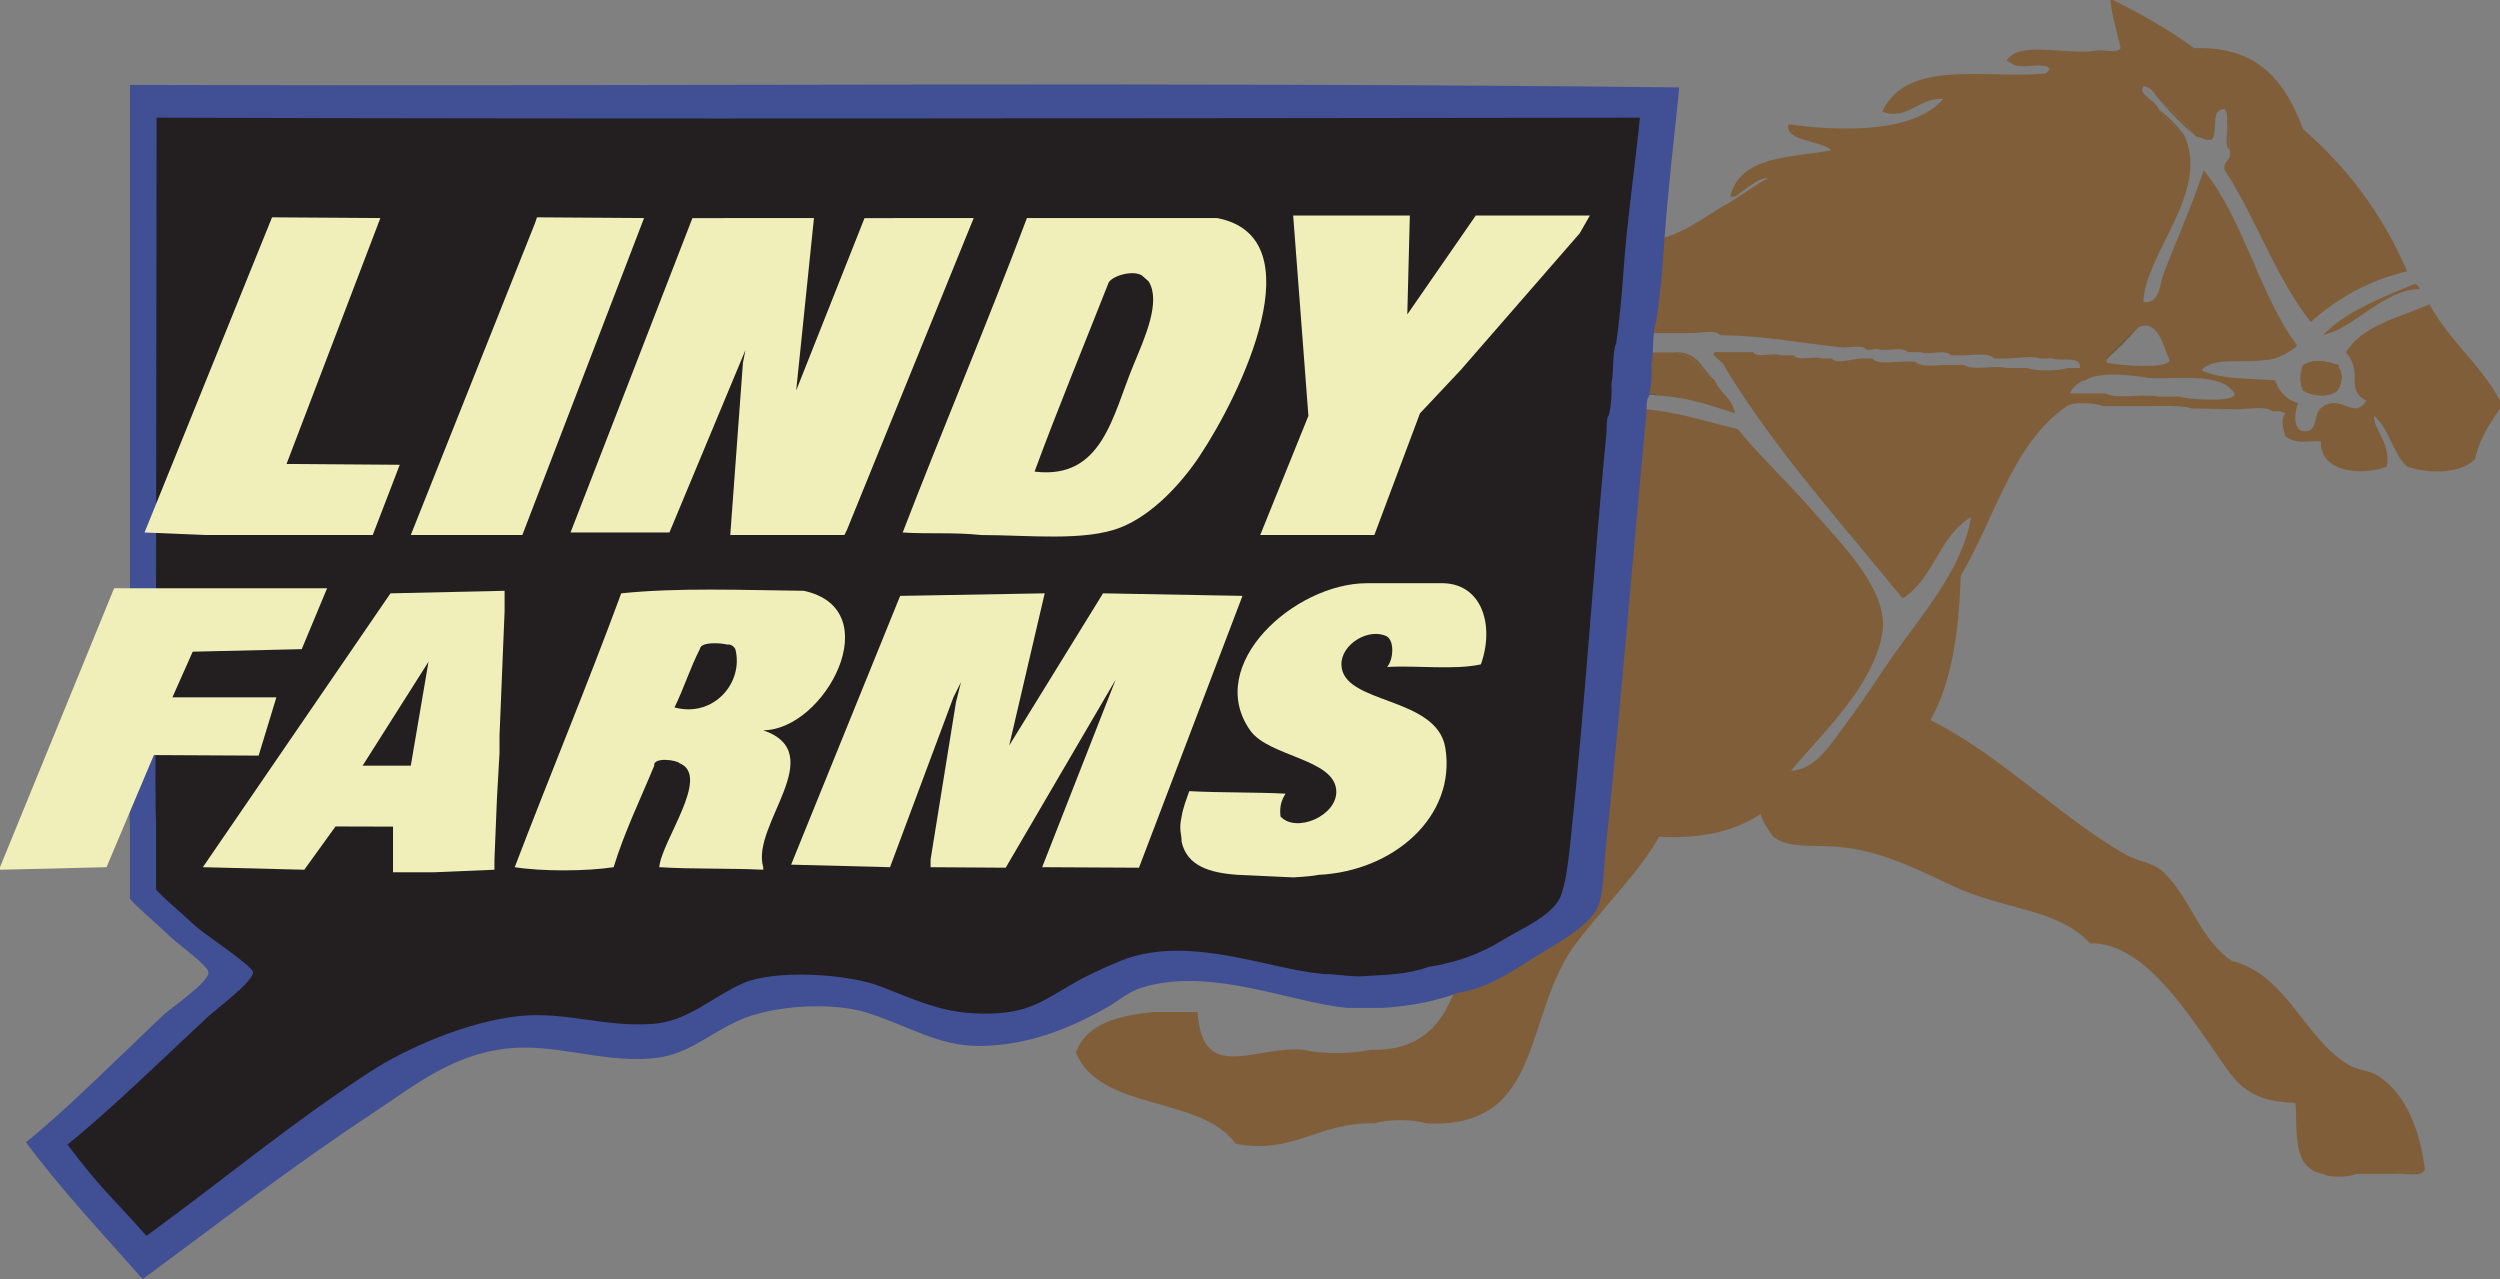
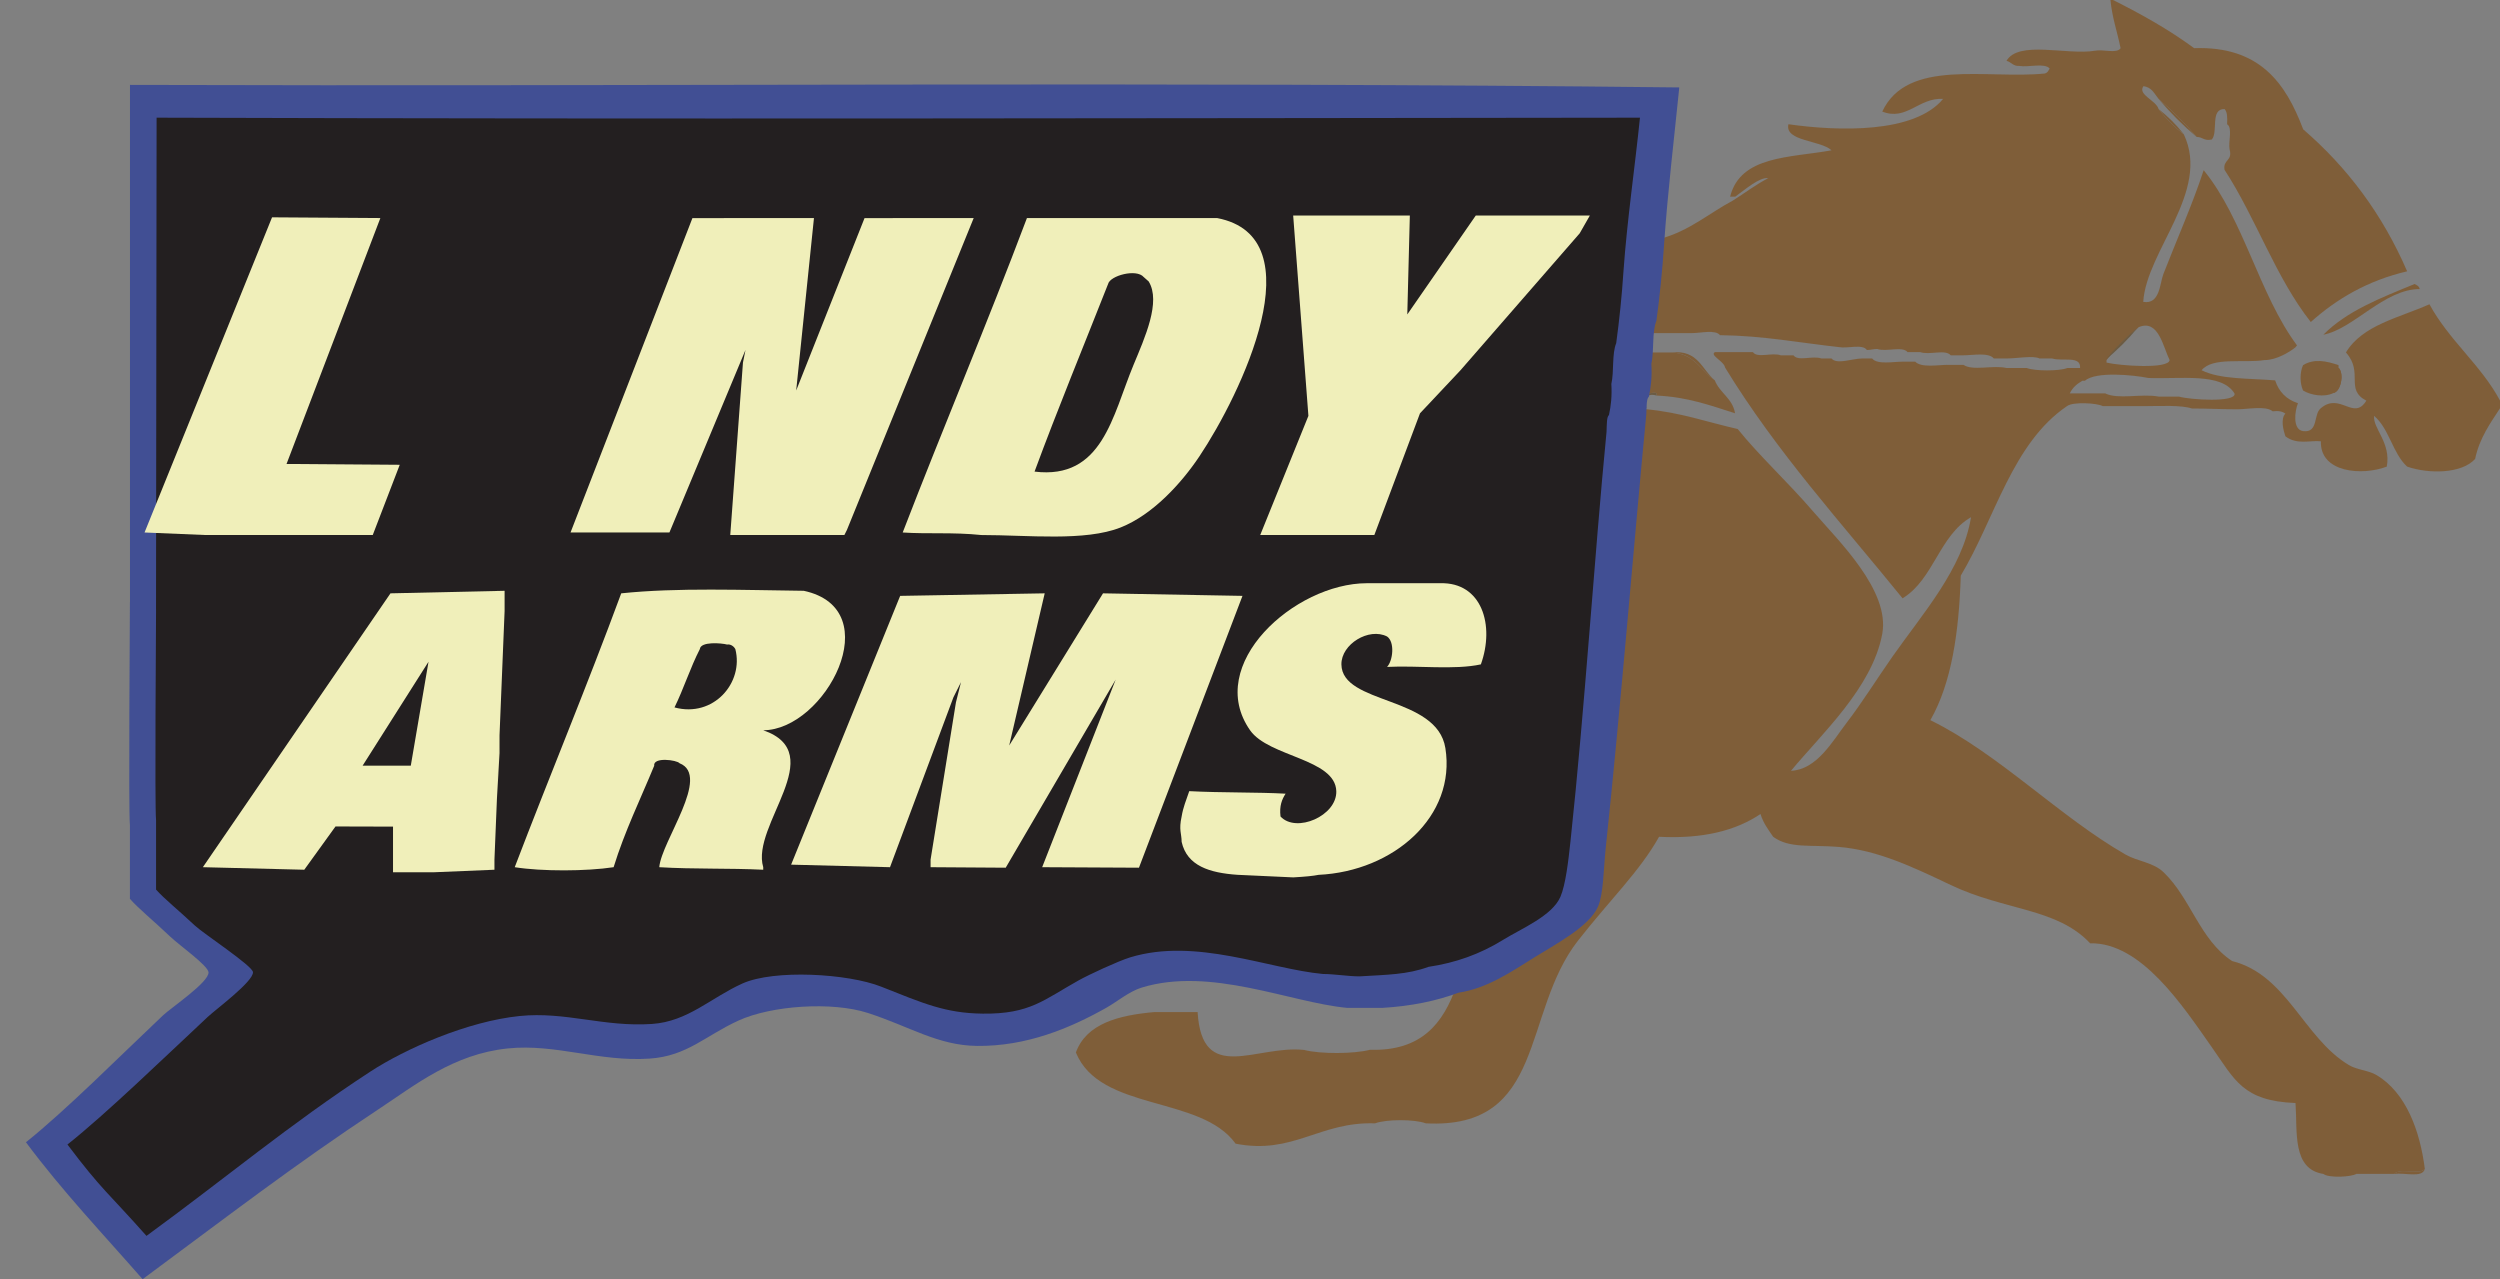
<svg xmlns="http://www.w3.org/2000/svg" id="Layer_1" viewBox="0 0 788 403.21">
  <rect x="0" y="0" width="788" height="403.21" fill="#808080" stroke="none" />
  <defs>
    <style>.cls-1,.cls-2,.cls-3,.cls-4,.cls-5,.cls-6,.cls-7,.cls-8{stroke-width:0px;}.cls-1,.cls-2,.cls-5,.cls-6,.cls-7,.cls-8{fill-rule:evenodd;}.cls-1,.cls-3{fill:#7f5e39;}.cls-2{fill:#414f94;}.cls-4{fill:none;}.cls-5{fill:#231f20;}.cls-6{fill:#c0b2a6;}.cls-7{fill:#f0efba;}.cls-8{fill:#6c5b42;}</style>
  </defs>
-   <path class="cls-1" d="m701.95,39.16c1.82,1.11.3,5.56.8,7.99-1.82-1.11-.3-5.56-.8-7.99Z" />
  <path class="cls-1" d="m519.72,112.69c.62-.18.93-.67.8-1.6h6.39c7.11.35,9.2,5.72,13.59,8.79,1.57,4.03,5.58,5.61,6.39,10.39-7.67-2.45-15.07-5.17-24.78-5.59.57-2.17-3.77.57-3.2-1.6.67-3.06,1.04-6.41.8-10.39Z" />
-   <path class="cls-1" d="m735.51,123.88c-2.99,1.46-7.24.66-9.59-.8-1.04-2.32-1.04-5.67,0-7.99,3.51-2.12,7.27-1.33,11.19,0v.8c.33,3.53-.22,6.18-1.6,7.99Z" />
  <path class="cls-6" d="m423.81,315.7h11.19c-1.9,1.33-9.29,1.33-11.19,0Z" />
  <path class="cls-2" d="m160.06,318.9c3.48-1.33,12.5-1.33,15.98,0h-15.98Z" />
  <path class="cls-2" d="m204.82,321.29c-.86,1.32-7.13,1.32-7.99,0" />
  <path class="cls-1" d="m680.37,31.17c4.33,3.66,8.33,7.66,11.99,11.99-4.33-3.66-8.33-7.66-11.99-11.99Z" />
  <path class="cls-1" d="m737.11,115.89v-.8c-3.92-1.33-7.68-2.12-11.19,0-1.04,2.32-1.04,5.67,0,7.99,2.35,1.46,6.6,2.26,9.59.8,2.29-.41,3.49-6.05,1.6-7.99Z" />
  <path class="cls-1" d="m680.37,34.37c3,2.33,5.66,4.99,7.99,7.99-3-2.33-5.66-4.99-7.99-7.99Z" />
  <path class="cls-4" d="m683.88,113.49c-2.07-4.18-3.5-12.95-9.69-10.39-3.8,3.13-7.18,6.59-10.18,10.39v.8c4,.98,19.6,2.14,19.88-.8Z" />
  <path class="cls-4" d="m677.17,119.14c-4.7-.95-16.56-2.14-19.98.86h-.8c-1.67,1-3,2-4,4h11.19c4.01,2,11.45,0,16.78,1h6.39c3.44,1,18.05,1.96,17.58-.93-3.97-6.68-16.92-4.52-27.17-4.93Z" />
-   <path class="cls-4" d="m677.17,119.14c-4.7-.95-16.56-2.14-19.98.86h-.8c-1.67,1-3,2-4,4h11.19c4.01,2,11.45,0,16.78,1h6.39c3.44,1,18.05,1.96,17.58-.93-3.97-6.68-16.92-4.52-27.17-4.93Z" />
  <path class="cls-4" d="m723.35,109.45c-.41-.02-.79.01-1.15.06.36-.04.73-.06,1.15-.06Z" />
  <path class="cls-4" d="m683.88,113.49c-2.07-4.18-3.5-12.95-9.69-10.39-3.8,3.13-7.18,6.59-10.18,10.39v.8c4,.98,19.6,2.14,19.88-.8Z" />
-   <path class="cls-3" d="m724,109.5s.11-.01,0-.02v.02Z" />
+   <path class="cls-3" d="m724,109.5v.02Z" />
  <path class="cls-3" d="m765.75,95.91c-9.58,4.27-21.11,6.53-26.31,15.19,5.69,6.36-.43,11.64,6.43,15.19-3.99,6.51-8.28-2.79-14.37,2.4-2.37,1.89-.66,7.85-5.59,7.19-3.32-.49-2.63-6.22-1.59-8.79-3.62-1.17-6.02-3.57-7.19-7.19-8.11-.69-17.33-.25-23.18-3.2,3.47-4.26,13.12-2.17,19.82-3.2.08,0,.15-.02.23-.03-.02,0-.04.02-.06.03,3.69-.06,7.8-2.56,9.59-4.03l.48-.61c-12-16.17-16.73-39.66-29.41-55.22-3.52,10.76-8.54,22.02-12.7,32.73-1.15,2.95-1.07,9.71-6.35,8.77,1.05-16.22,21.26-34.75,12.81-52.76-3-2.33-5.65-5-7.98-8-.74-2.75-6.65-4.5-4.79-7.2,2.65.28,3.47,2.39,4.8,3.99,4.33,3.66,8.33,7.66,11.99,11.99,1.88-.02,2.35,1.38,4.8.8,2.06-2.47-.61-9.67,4-9.59.92.94.9,2.83.8,4.79,1.82,1.11.3,5.56.8,7.99.98,3.64-2.19,3.14-1.6,6.39,9.88,15.16,16.12,33.96,27.18,47.96,8.16-7.29,17.87-13.04,30.37-15.98-7.79-18.05-18.89-32.79-32.77-44.76-5.47-14.51-13.67-26.29-34.37-25.58-7.83-5.76-16.52-10.66-25.58-15.19h-.8c.54,5.59,2.16,10.09,3.2,15.19-1.11,1.82-5.56.3-7.99.8-8.89,1.5-24.14-3.36-27.97,3.2,1.52.34,2.01,1.72,4,1.6,2.95.51,7.96-1.04,9.59.8-.35.71-.7,1.43-1.6,1.6-18.22,1.82-43.27-4.88-51.15,11.99,7.71,3.04,11.45-4.44,19.18-4-9.06,10.98-33.09,10.22-48.76,7.99-1.27,5.41,10.06,4.98,13.59,8.22-13.07,2.38-28.72,1.62-31.97,14.62h1.6c2.82-2,7.75-6.32,10.39-5.82-4.05,2.08-7.41,4.73-11.19,7.08-7.48,3.98-13.56,9.45-22.54,11.93-.53,8.26-1.55,16.17-2.55,23.92v5.89h12.3c2.69,0,7.42-1.18,8.79.65,13.7.16,25.09,2.4,37.56,3.77,2.69.51,7.39-1.09,8.76.91,1.07,0,2.17-.33,3.23-.33,2.95,1,7.96-1,9.59,1h4c2.95,1,7.96-1,9.59,1h4c2.95,0,7.96-1,9.59,1h4c3.22,0,8.5-1,10.39,0h4c3.14,1,9.15-1,8.79,3h-4c-2.43,1-10.36,1-12.79,0h-6.39c-4.27-1-10.64,1-13.58-1h-4.8c-3.22,0-8.5,1-10.39-1h-4c-2.95,0-7.96,1-9.59-1h-3.2c-2.95,0-7.96,2-9.59,0h-3.2c-2.69-1-7.42,1-8.79-1h-4c-2.69-1-7.42,1-8.79-1h-11.99c-1.72,1,2.95,2.91,3.2,4.84,16.26,26.63,36.75,49.06,55.95,72.75,9.8-5.92,11.57-19.85,21.58-25.56-2.65,16.32-15.33,30.48-24.78,43.96-4.68,6.68-9.42,14.29-14.39,20.78-4.55,5.94-9.41,14.81-17.58,15.19,9.7-11.71,25.64-26.24,28.77-43.16,2.53-13.66-13.87-29.39-21.58-38.36-8.2-9.54-17.29-17.87-23.98-26.21-9.56-2.16-18-5.23-28.77-6.23h-.8c-4.05,42-8,91.43-12.79,136.51-.69,6.48-.68,14.25-2.4,18.3-2.72,6.4-13.98,12.18-19.98,15.94-7.64,4.79-15.07,9.83-23.98,11.17-4.1,11.62-10.96,20.47-27.17,19.97-5.07,1.33-15.71,1.38-20.78.05-15.09-1.63-32.21,11.06-33.57-11.94h-13.59c-11.2,1-21.43,3.56-24.78,12.74,7.64,18.73,39.31,13.42,50.35,28.75,18.17,3.56,26.4-7,43.96-6.41,3.48-1.33,12.5-1.33,15.98,0,38.03,1.98,30.17-34.8,47.95-57.55,10.15-12.97,19.47-21.86,25.58-32.77,13.76.7,24.19-1.92,31.97-7.19.86,2.87,2.5,4.96,4,7.19,5.18,3.77,11.65,2.44,20.78,3.2,12.13,1.01,23.3,6.34,35.17,11.99,17.1,8.14,33.5,7.21,43.96,18.38,16.08-.33,29.15,19.67,38.36,32.77,7.26,10.32,9.78,16.92,26.37,17.58.64,9.02-1.13,20.82,8.79,22.35,1.64,1.33,8.75.98,10.39-.02h11.99c1.57-2,7.95.51,9.59-1.57-1.5-11.87-5.87-24-15.19-29.56-2.62-1.56-6.18-1.62-8.79-3.19-14.29-8.63-19.49-28.43-36.77-32.77-10.2-6.71-12.93-19.65-21.58-27.97-3.31-3.19-8.11-3.38-11.99-5.59-20.7-11.83-40.21-31.95-61.54-42.36,6.7-11.69,9.03-27.74,9.59-45.56,10.87-18.17,16.24-41.78,33.57-53.49,1.9-1.33,9.29-.94,11.19.06h13.59c4.54,0,11.07-.38,14.5.75,4.79,0,9.47.25,14.27.25,3.48,0,9.03-1.2,11.19.64,1.85-.25,3.07.05,4,.72-1.58,1.67-.61,5.27,0,7.15,3.65,2.81,7.94,1.2,11.19,1.58-.29,9.93,13.01,10.93,20.78,7.98,1.4-7.54-4.45-12.06-4-15.99,4.78,4.01,5.82,11.76,10.39,15.98,6.94,2.4,17.22,2.25,21.45-2.4,1.38-6.62,4.86-11.37,7.86-15.99v-2.4c-6-11.24-16.07-18.97-22.25-30.37Zm-43.56,13.6c.36-.05.73-.08,1.15-.06-.41,0-.79.02-1.15.06Zm-58.2,3.98c3-3.8,6.38-7.26,10.18-10.39,6.2-2.56,7.62,6.21,9.69,10.39-.28,2.94-15.88,1.78-19.88.8v-.8Zm22.76,11.51h-6.39c-5.34-1-12.78,1-16.78-1h-11.19c.99-2,2.32-3,4-4h.8c3.42-3,15.29-1.81,19.98-.86,10.25.4,23.2-1.76,27.17,4.93.47,2.89-14.14,1.93-17.58.93Z" />
  <path class="cls-1" d="m754.7,370.05c1.57-2.16,7.95.49,9.59-1.6-.74,2.99-6.42,1.04-9.59,1.6Z" />
  <path class="cls-1" d="m762.69,91.11c-11.22.01-20.92,12.62-30.37,14.39,7.42-7.5,18.19-11.65,28.77-15.98.71.35,1.43.7,1.6,1.6Z" />
  <path class="cls-8" d="m518.92,123.08c-.57,2.17,3.77-.57,3.2,1.6-3.35-.95-3.58,1.22-3.2,4h-.8c.12-3.04.09-4.99.8-5.6Z" />
  <path class="cls-8" d="m49.76,276.54c3.53,2.86,6.73,6.06,9.59,9.59-3.53-2.86-6.73-6.06-9.59-9.59Z" />
  <path class="cls-8" d="m62.55,288.53c3.8,3.13,7.26,6.59,10.39,10.39-3.8-3.13-7.26-6.59-10.39-10.39Z" />
  <path class="cls-8" d="m76.14,301.31c1.86.54,2.14,2.66,4,3.2-2.06,2.73-4.46,5.13-7.19,7.19,1.8-2.47,3.93-4.6,6.39-6.39-.54-1.86-2.66-2.14-3.2-4Z" />
  <path class="cls-8" d="m60.95,322.89c2.6-3.26,5.53-6.2,8.79-8.79-2.6,3.26-5.53,6.2-8.79,8.79Z" />
  <path class="cls-8" d="m49.76,333.28c2.6-3.27,5.53-6.2,8.79-8.79-2.6,3.26-5.53,6.2-8.79,8.79Z" />
  <path class="cls-8" d="m38.57,343.67c2.33-3,4.99-5.66,7.99-7.99-2.33,3-4.99,5.66-7.99,7.99Z" />
  <path class="cls-8" d="m26.59,354.86c2.6-3.26,5.53-6.19,8.79-8.79-2.6,3.26-5.53,6.2-8.79,8.79Z" />
  <path class="cls-8" d="m663.58,113.49c3.13-3.8,6.59-7.26,10.39-10.39-3.13,3.8-6.59,7.26-10.39,10.39Z" />
  <path class="cls-1" d="m526.91,111.09c8.36-.9,9.49,5.43,13.59,8.79-4.38-3.08-6.48-8.44-13.59-8.79Z" />
  <path class="cls-1" d="m737.11,115.89c1.89,1.94.69,7.58-1.6,7.99,1.38-1.82,1.93-4.47,1.6-7.99Z" />
  <path class="cls-2" d="m47.1,191.34v88.72c2.86,3.53,6.06,6.73,9.59,9.59,1.63.24,1.57,2.16,3.2,2.4,3.13,3.8,6.59,7.26,10.39,10.39,1.63.24,1.57,2.16,3.2,2.4.54,1.86,2.66,2.14,3.2,4-2.47,1.8-4.6,3.93-6.39,6.39-1.63.23-1.57,2.16-3.2,2.4-3.26,2.6-6.2,5.53-8.79,8.79-1.14.19-1.35,1.32-2.4,1.6-3.26,2.6-6.2,5.53-8.79,8.79-1.63.24-1.57,2.16-3.2,2.4-3,2.33-5.66,4.99-7.99,7.99-1.63.24-1.57,2.16-3.2,2.4-3.26,2.6-6.2,5.53-8.79,8.79-1.9,1.29-3.52,2.87-5.59,4,7.88,10.24,15.56,20.67,25.58,28.77,14.74-11.86,30.17-22.85,46.36-34.37,19.64-13.97,39.31-30.29,67.14-34.37h15.99c7.48.24,13.52,1.93,20.78,2.4.86,1.32,7.13,1.32,7.99,0,11.88-.59,17.35-7.97,25.58-11.19,5.62-2.2,17.07-4.96,27.17-4.8,17.34.28,29.2,10.56,43.16,11.99,28.77,2.95,37.18-10.84,55.15-16.78,26.72-8.84,52.83,7.38,79.12,5.59,18.61-1.27,53.12-14.55,58.34-27.97,2.65-6.82,2.19-19.38,3.2-29.57,7.15-72.35,14.25-143.19,20.78-213.4H47.1v152.66" />
  <path class="cls-2" d="m40.97,189.81V26.76c162.52.53,327.15-1.07,488.34.8-1.66,16.45-3.62,32.61-4.8,49.55-.53,8.26-1.36,16.22-2.4,23.98-1.47,3.59-.67,9.46-1.6,13.59.25,3.97-.13,7.33-.8,10.39-.71.61-.69,2.55-.8,5.59-4.06,42.11-8,91.59-12.79,136.67-.69,6.48-.68,14.34-2.4,18.38-2.72,6.4-13.98,12.22-19.98,15.99-7.64,4.78-15.07,9.84-23.98,11.19-6.99,2.6-14.93,4.25-23.98,4.79h-11.19c-17.98-1.7-43.03-13.07-64.74-6.39-3.97,1.22-7.82,4.5-11.19,6.39-11.44,6.44-25.16,12.18-40.76,11.99-12.33-.15-21.12-6.1-34.37-10.39-11.24-3.64-30.31-2.37-40.76,2.4-10.41,4.75-16.16,11.18-27.97,11.99-15.93,1.09-29.57-4.76-44.76-3.2-17.16,1.77-29.24,11.58-40.76,19.18-26.74,17.66-48.07,34.15-74.33,53.55-12.44-14.21-25.41-27.88-36.77-43.16,12.64-10.11,29.21-26.77,43.16-39.96,2.64-2.5,14.52-10.46,14.39-13.59-.09-2.08-9.11-8.46-11.99-11.19-5.51-5.23-10.07-8.9-12.79-11.99v-23.18c-.47-4.79,0-65.94,0-70.33" />
  <path class="cls-5" d="m49.18,192.02c0-51.37.18-103.57.18-154.93,155.46.5,312.89.17,467.56,0-1.59,15.55-4.07,32.42-5.2,48.42-.51,7.81-1.3,15.33-2.29,22.66-1.4,3.4-.64,8.94-1.53,12.84.23,3.76-.12,6.93-.76,9.82-.68.57-.66,2.41-.76,5.29-3.88,39.8-6.79,86.52-11.37,129.13-.66,6.12-1.52,13.59-3.16,17.41-2.6,6.05-12.34,10.03-18.09,13.59-7.31,4.52-14.98,7.23-23.5,8.5-6.68,2.46-13.1,2.48-21.75,3-3.57,0-7.93-.75-11.5-.75-17.2-1.6-39.99-11.56-60.75-5.25-3.79,1.16-13.03,5.45-16.25,7.25-10.94,6.09-15.33,10.68-30.25,10.5-11.8-.14-18.75-3.25-32-8.5-10.5-4.16-33.75-5.5-43.75-1-9.96,4.49-17.2,11.99-28.5,12.75-15.24,1.03-27.22-3.98-41.75-2.5-16.42,1.67-35.98,10.31-47,17.5-25.58,16.69-45.47,33.47-70.59,51.8-11.9-13.43-14.04-14.36-24.91-28.8,12.09-9.56,30.91-27.79,44.25-40.25,2.53-2.36,14.36-11.11,14.23-14.07-.08-1.97-15.56-12.12-18.32-14.7-5.27-4.94-9.63-8.41-12.23-11.33v-21.91c-.45-4.53,0-62.32,0-66.47" />
  <polyline class="cls-7" points="443.58 99.11 465.16 67.94 501.12 67.94 497.93 73.53 460.36 116.69 447.58 130.28 433.19 168.64 397.22 168.64 412.41 131.08 407.61 67.94 444.38 67.94" />
  <polyline class="cls-7" points="85.75 68.5 119.89 68.73 90.31 146.26 94.31 146.26 126 146.5 117.49 168.64 64.74 168.64 45.56 167.84" />
-   <polygon class="cls-7" points="169.25 68.5 203.01 68.73 164.64 168.64 129.48 168.64 168.64 70.33 169.25 68.5" />
  <polyline class="cls-7" points="234.18 114.29 234.98 110.3 211 167.84 179.83 167.84 218.25 68.75 256.56 68.73 250.96 123.08 272.5 68.75 306.91 68.73 266.95 167.04 266.15 168.64 230.18 168.64" />
  <path class="cls-7" d="m284.53,167.84c12.83-33.26,26.55-65.63,39.16-99.11h59.94c31.4,6.03,7.5,55.55-5.59,75.13-5.74,8.58-14.71,18.37-24.78,22.38-11.25,4.48-29.31,2.4-43.96,2.4-8.93-.93-16.78-.27-24.78-.8Zm75.97-80.51c-2.33-2.72-10.62-.44-11.23,2.18-7.75,19.69-15.78,39.1-23.18,59.14,21.4,2.61,24.51-17.52,31.17-33.57,3.6-8.69,8.74-19.97,4.8-26.37" />
  <path class="cls-7" d="m390.03,275.74c-8.71-.61-15.88-2.77-17.58-10.39,0-2.66-.95-3.68,0-7.99.49-2.97,1.39-5.02,2.4-7.99,9.86.53,21.66.3,30.37.8-1.15,1.78-2.01,3.85-1.6,7.19,4.94,5.34,17.82-.22,17.58-7.99-.31-10.23-21.29-10.78-27.17-19.18-14.5-20.71,14.01-46.31,36.77-46.36h23.18c13.12-.36,17.22,13.26,12.79,25.58-8.3,1.82-19.95.3-29.57.8,1.85-1.92,2.51-7.86,0-9.59-5.71-2.91-14.46,2.41-14.39,8.79.14,12.76,30.12,9.83,32.77,26.38,3.44,21.49-16.23,38.83-39.96,39.96q-2.43.5-7.99.8" />
-   <polyline class="cls-7" points="33.57 273.34 0 274.14 0 273.34 35.97 185.42 39.96 185.42 40.76 185.42 50.35 185.42 103.1 185.42 95.11 204.61 60.74 205.41 54.35 219.79 87.12 219.79 81.52 238.17 48.5 238 33.57 273.34" />
  <path class="cls-7" d="m155.85,270.94v3.2l-19.18.8h-12.79v-14.39l-18.13-.05-9.84,13.64-31.97-.8,59.14-86.32,35.97-.8v6.39m-2.4,59.14.8-19.98v5.59m.8-24.78-43.96,28.77h15.19l5.59-32.77-20.78,32.77h0Z" />
  <path class="cls-7" d="m253.36,186.22c26.91,5.81,6.73,43.89-12.79,43.96,21.18,7.3-3.98,29.94,0,43.16v.8c-10.66-.53-21.82-.14-32.77-.8.69-8.25,16.4-28.82,6.39-32.77-.82-1.03-8.4-2.06-7.99.8-4.35,10.56-9.27,20.57-12.79,31.97-8.57,1.3-22.61,1.36-31.17,0,11.04-28.92,22.8-57.12,33.57-86.32,17.6-1.85,38.52-1.02,57.55-.8Zm-24.19,16.94c-1.72-.47-8.35-1.04-8.58,1.44-2.99,5.8-5.09,12.49-7.99,18.38,12.31,3.34,21.9-7.82,19.18-18.38-.28-.61-1.32-1.67-2.61-1.44Z" />
  <polygon class="cls-7" points="283.73 187.82 329.29 187.02 318.1 234.98 347.67 187.02 391.63 187.82 359 273.5 328.49 273.34 351.67 214.2 317 273.5 293.32 273.34 293.32 270.94 301.31 221.39 302.91 215 300.52 219.79 280.53 273.34 249.36 272.54 283.73 187.82 283.73 187.82" />
</svg>